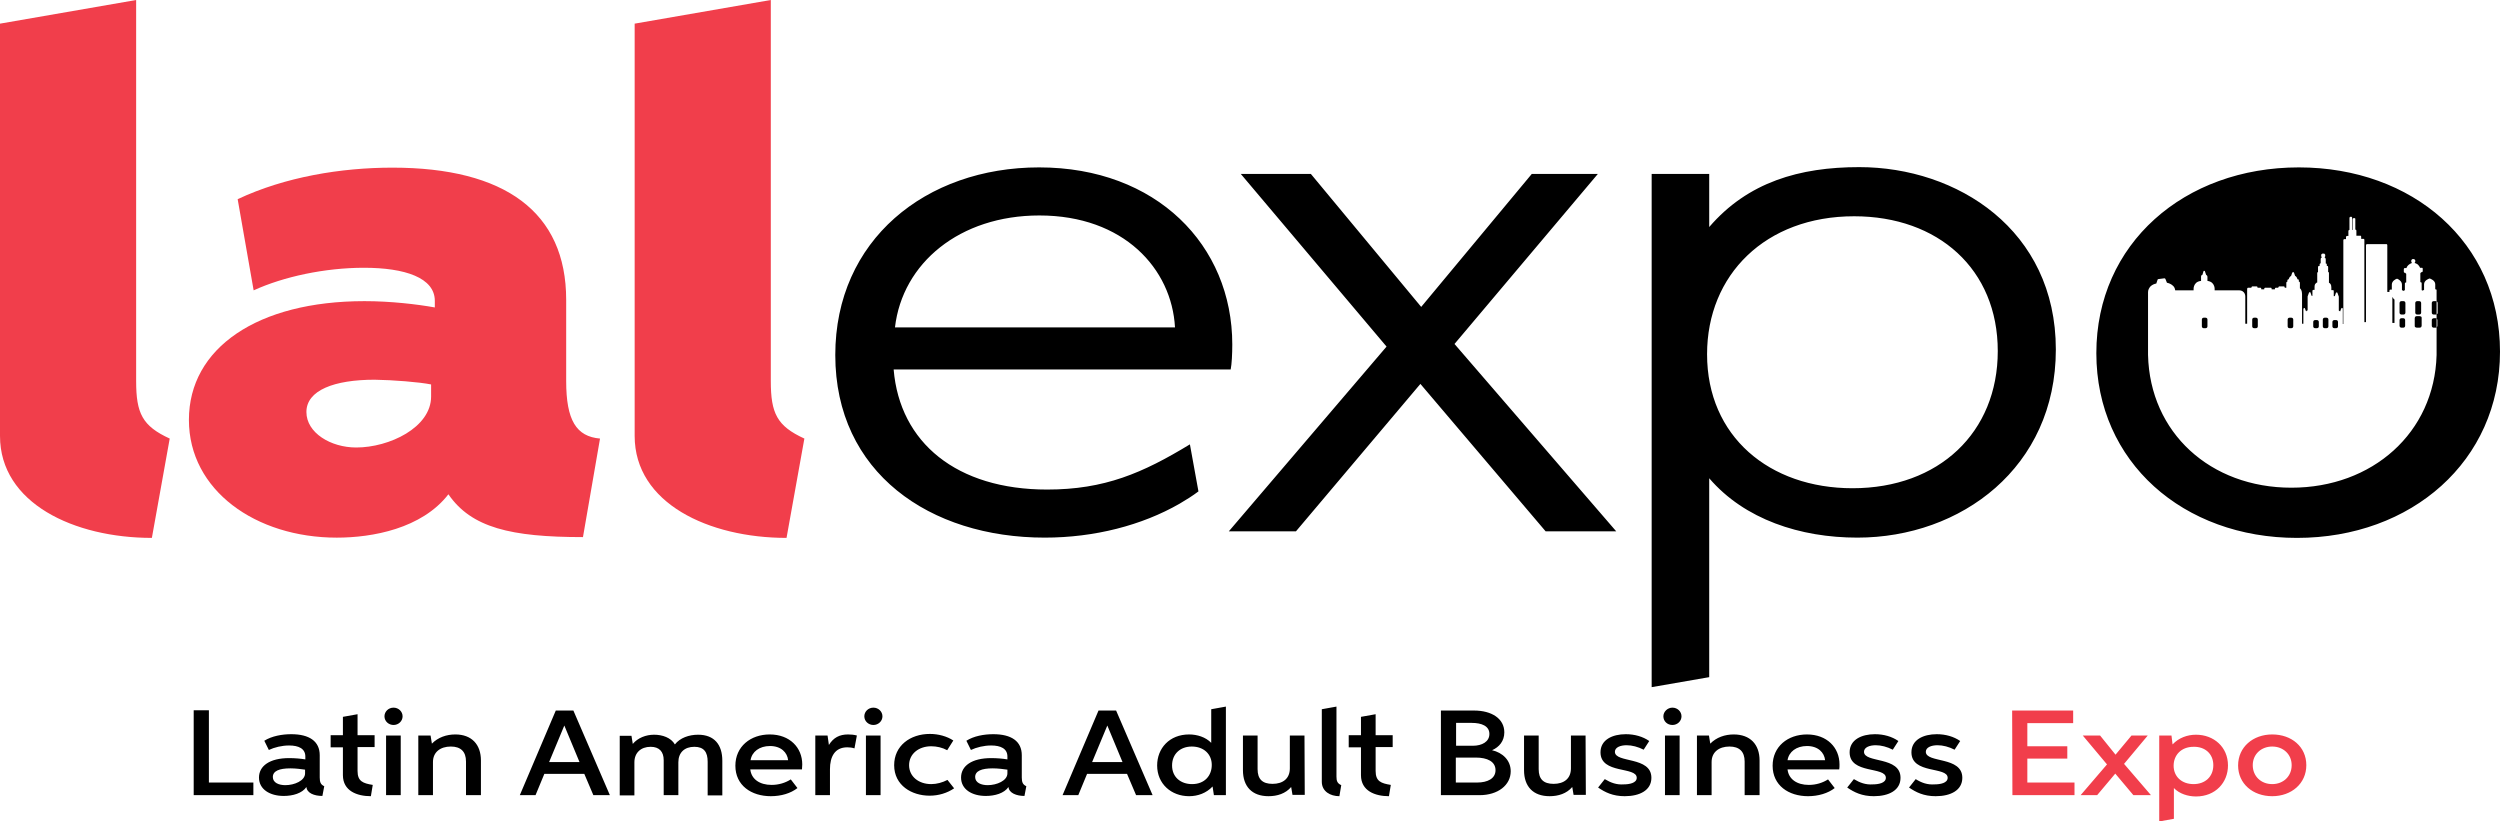
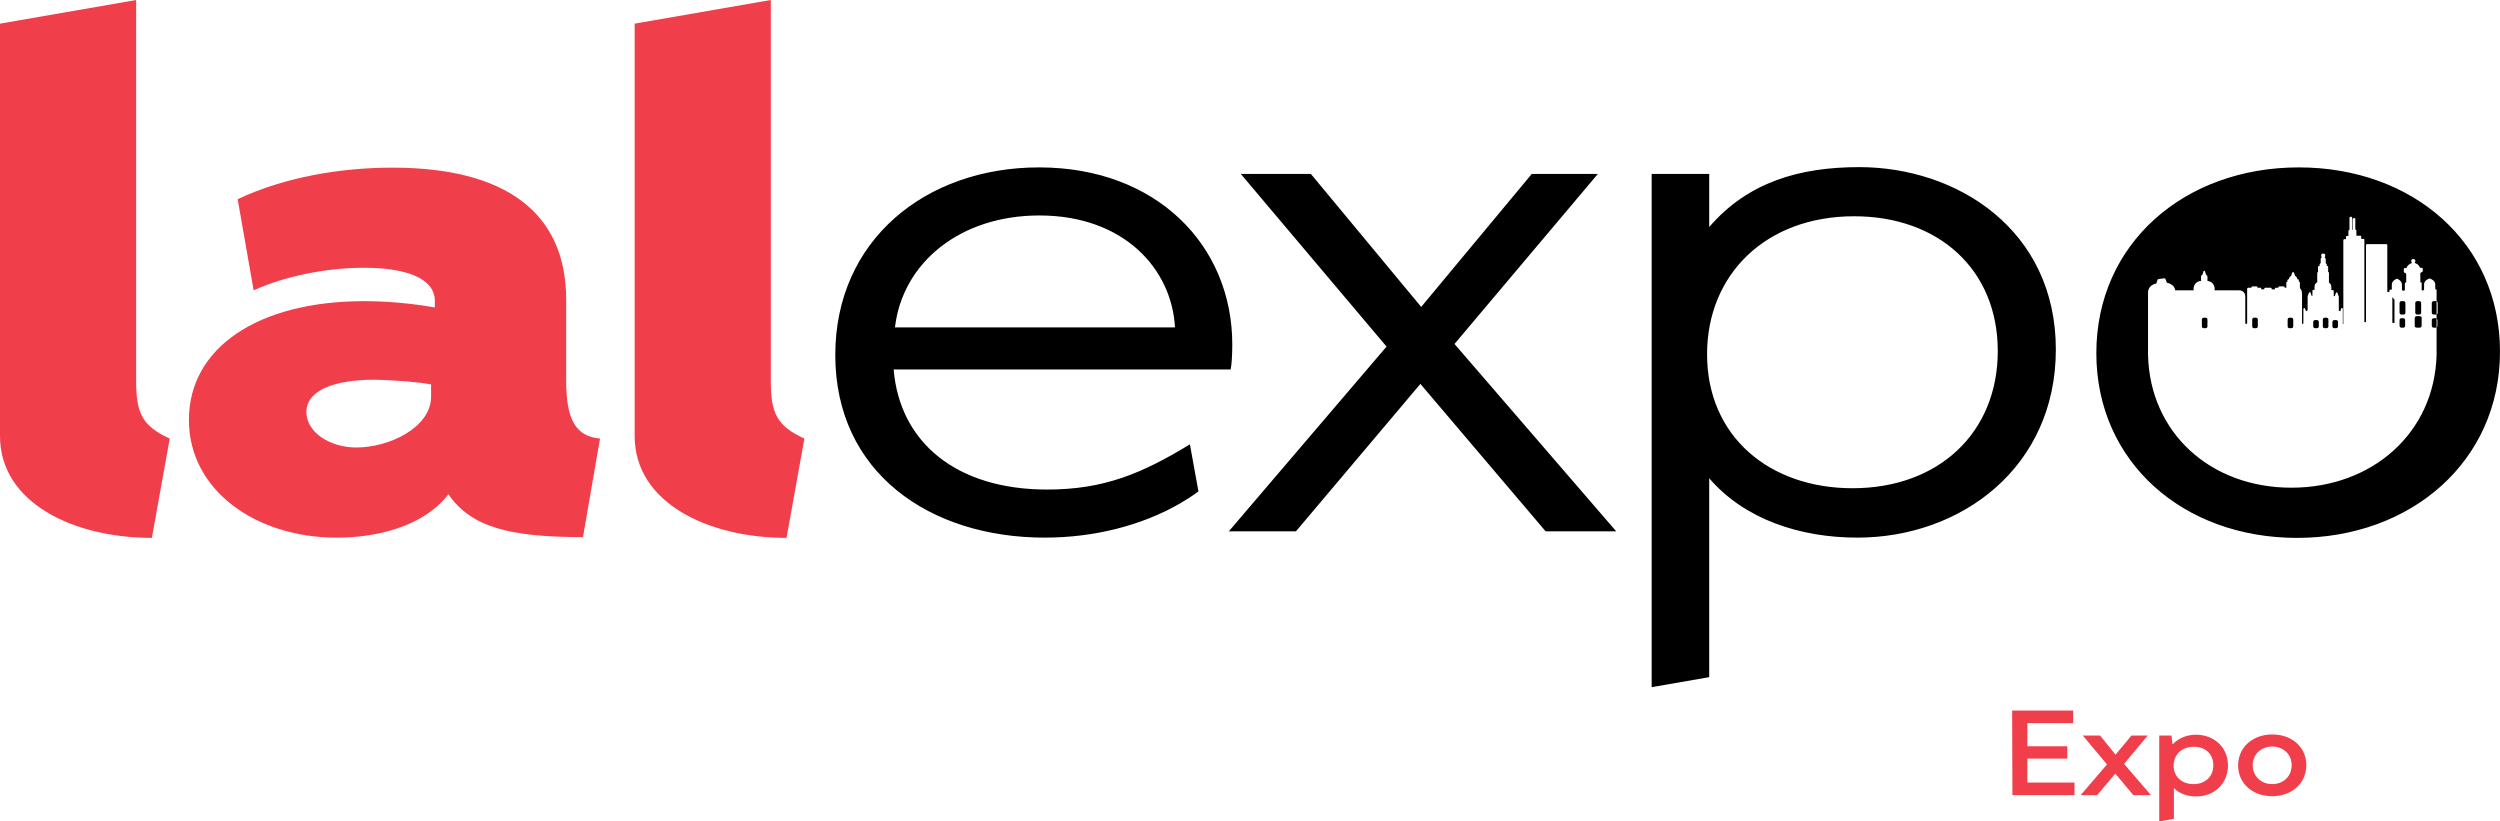
<svg xmlns="http://www.w3.org/2000/svg" width="140" height="46" viewBox="0 0 140 46" fill="none">
  <path d="M0 24.413C0 28.18 4.148 30.122 8.505 30.122L9.504 24.56C7.968 23.854 7.624 23.147 7.624 21.337V0L0 1.324V24.413ZM33.601 24.56C32.273 24.442 31.706 23.544 31.706 21.337V16.79C31.706 11.875 28.274 9.388 21.978 9.388C19.113 9.388 15.965 9.903 13.309 11.154L14.204 16.26C15.876 15.495 18.188 14.995 20.381 14.995C22.679 14.995 24.35 15.554 24.35 16.849V17.217C23.366 17.04 21.889 16.864 20.411 16.864C14.428 16.864 10.579 19.483 10.579 23.515C10.579 27.459 14.324 30.108 18.86 30.108C20.844 30.108 23.619 29.607 25.111 27.68C26.395 29.548 28.603 30.078 32.646 30.078L33.601 24.56ZM24.142 21.529V22.205C24.142 23.942 21.799 25.06 19.949 25.06C18.517 25.06 17.159 24.236 17.159 23.074C17.159 21.852 18.725 21.264 20.978 21.264C22.008 21.278 23.485 21.396 24.142 21.529ZM35.541 24.413C35.541 28.18 39.689 30.122 44.046 30.122L45.045 24.56C43.508 23.854 43.165 23.147 43.165 21.337V0L35.541 1.324V24.413Z" fill="#F13E4B" />
  <path d="M67.113 27.518L66.635 24.884C63.995 26.488 61.861 27.415 58.638 27.415C53.58 27.415 50.387 24.795 50.044 20.69H68.918C68.978 20.395 69.008 19.822 69.008 19.292C69.008 13.729 64.755 9.374 58.19 9.374C51.834 9.374 46.776 13.45 46.776 19.88C46.776 26.473 52.073 30.107 58.504 30.107C61.294 30.107 63.95 29.416 66.054 28.209C66.427 27.988 66.785 27.768 67.113 27.518ZM121.215 15.584C121.245 15.598 121.245 15.598 121.26 15.613L121.349 15.834C121.424 15.848 121.573 15.893 121.678 15.995C121.752 16.054 121.797 16.143 121.812 16.26H122.841V16.172C122.841 16.084 122.871 15.951 122.976 15.848C123.035 15.79 123.125 15.745 123.259 15.731V15.495C123.259 15.422 123.304 15.392 123.334 15.392L123.393 15.201C123.393 15.171 123.423 15.157 123.453 15.171C123.468 15.171 123.483 15.186 123.483 15.216L123.543 15.392C123.572 15.407 123.617 15.436 123.617 15.51V15.731C123.737 15.745 123.826 15.79 123.886 15.848C123.99 15.951 124.02 16.084 124.02 16.172V16.26H125.408C125.452 16.26 125.572 16.275 125.646 16.363C125.691 16.407 125.736 16.496 125.736 16.599V18.129H125.84V16.172C125.84 16.143 125.87 16.113 125.885 16.113H126.079V16.099C126.079 16.069 126.109 16.04 126.124 16.04H126.378C126.407 16.04 126.422 16.069 126.422 16.099V16.113H126.586C126.616 16.113 126.631 16.143 126.631 16.172V16.201H126.795V16.172C126.795 16.143 126.825 16.113 126.84 16.113H127.168C127.198 16.113 127.213 16.143 127.213 16.172V16.201H127.392V16.172C127.392 16.143 127.422 16.113 127.437 16.113H127.586V16.099C127.586 16.069 127.616 16.04 127.631 16.04H127.899C127.929 16.04 127.944 16.069 127.944 16.099V16.113H128.034V15.834C128.034 15.804 128.064 15.775 128.079 15.775H128.093V15.701C128.093 15.672 128.123 15.642 128.138 15.642H128.168C128.183 15.584 128.213 15.495 128.302 15.451L128.362 15.274C128.377 15.245 128.407 15.23 128.437 15.245C128.452 15.245 128.466 15.26 128.466 15.274L128.526 15.451C128.571 15.466 128.631 15.525 128.66 15.642H128.69C128.72 15.642 128.735 15.672 128.735 15.701V15.775H128.75C128.78 15.775 128.795 15.804 128.795 15.834V16.143C128.839 16.172 128.914 16.275 128.914 16.466V18.129H128.989V17.305C128.989 17.276 129.019 17.246 129.033 17.246C129.063 17.246 129.078 17.261 129.078 17.276L129.138 17.438C129.153 17.408 129.183 17.393 129.227 17.379V16.613V16.599L129.302 16.393C129.317 16.363 129.347 16.349 129.362 16.363C129.377 16.363 129.392 16.378 129.392 16.393L129.451 16.569H129.496V16.29C129.496 16.26 129.526 16.231 129.541 16.231H129.615V16.084C129.615 15.981 129.63 15.922 129.675 15.878C129.705 15.848 129.735 15.819 129.765 15.819V15.289C129.765 15.26 129.794 15.23 129.809 15.23V14.951C129.809 14.921 129.839 14.892 129.869 14.892H129.899V14.803C129.899 14.774 129.929 14.745 129.944 14.745H129.959V14.524C129.959 14.495 129.959 14.436 130.018 14.421V14.392C130.003 14.392 129.988 14.362 129.988 14.347V14.274C129.988 14.244 130.003 14.23 130.018 14.23C130.018 14.215 130.048 14.2 130.063 14.2H130.138C130.167 14.2 130.182 14.215 130.182 14.23C130.197 14.23 130.212 14.259 130.212 14.274V14.347C130.212 14.362 130.197 14.392 130.182 14.392V14.421C130.212 14.436 130.242 14.465 130.242 14.539V14.759H130.257C130.287 14.759 130.302 14.774 130.302 14.818V14.892H130.332C130.361 14.892 130.376 14.921 130.376 14.951V15.23C130.406 15.23 130.421 15.26 130.421 15.289V15.834C130.451 15.848 130.481 15.863 130.511 15.907C130.54 15.951 130.555 16.01 130.555 16.099V16.246H130.645C130.675 16.246 130.69 16.26 130.69 16.305V16.584H130.749L130.809 16.407C130.824 16.378 130.854 16.363 130.869 16.378C130.884 16.378 130.899 16.393 130.899 16.407L130.973 16.613V16.628V17.393C131.003 17.408 131.033 17.423 131.048 17.438L131.107 17.276C131.122 17.246 131.152 17.232 131.167 17.246C131.182 17.246 131.197 17.276 131.197 17.29V18.144H131.227V13.45C131.227 13.42 131.257 13.391 131.272 13.391H131.376V13.273C131.376 13.244 131.406 13.214 131.421 13.214H131.51V12.935C131.51 12.905 131.54 12.876 131.555 12.876H131.57V12.611V12.199C131.57 12.169 131.6 12.155 131.615 12.14H131.674C131.704 12.14 131.719 12.169 131.719 12.199V12.876H131.749V12.684V12.273C131.749 12.243 131.764 12.228 131.794 12.214H131.853C131.883 12.214 131.898 12.243 131.898 12.258V12.861H131.913C131.943 12.861 131.958 12.891 131.958 12.92V13.2H132.182C132.212 13.2 132.226 13.214 132.226 13.258V13.376H132.361C132.391 13.376 132.405 13.406 132.405 13.435V18.041H132.495V13.729C132.495 13.7 132.525 13.671 132.54 13.671H133.539H133.644C133.674 13.671 133.689 13.7 133.689 13.729V16.349H133.704H133.808V16.275C133.808 16.246 133.838 16.216 133.868 16.216H133.942V15.937C133.942 15.731 134.166 15.628 134.211 15.613C134.226 15.613 134.241 15.613 134.256 15.613C134.285 15.628 134.509 15.731 134.509 15.937V16.246L134.599 16.29L134.673 16.246V15.878C134.673 15.848 134.703 15.819 134.718 15.819H134.748V15.333C134.733 15.319 134.703 15.304 134.688 15.274H134.658C134.629 15.274 134.614 15.245 134.614 15.216V15.068C134.614 15.039 134.644 15.01 134.658 15.01H134.763C134.778 14.965 134.793 14.921 134.838 14.877C134.852 14.862 134.867 14.848 134.882 14.833C134.927 14.789 134.987 14.759 135.061 14.73V14.7C135.046 14.7 135.032 14.671 135.032 14.656V14.583C135.032 14.568 135.046 14.539 135.061 14.539C135.061 14.524 135.091 14.509 135.106 14.509H135.181C135.196 14.509 135.211 14.524 135.225 14.539C135.24 14.539 135.255 14.568 135.255 14.583V14.656C135.255 14.671 135.24 14.7 135.225 14.7V14.73C135.3 14.745 135.36 14.789 135.405 14.818C135.464 14.877 135.509 14.951 135.524 14.995H135.628C135.658 14.995 135.673 15.024 135.673 15.039V15.186C135.673 15.216 135.643 15.23 135.628 15.245H135.584C135.569 15.26 135.554 15.289 135.539 15.304V15.804H135.569C135.598 15.804 135.613 15.834 135.613 15.863V16.246L135.673 16.275L135.718 16.246L135.748 16.231V15.922C135.748 15.701 136.001 15.613 136.046 15.598H136.061H136.076C136.106 15.613 136.374 15.701 136.374 15.922V16.201H136.404C136.434 16.201 136.449 16.231 136.449 16.246V16.319V16.643V17.967V19.88C136.33 24.236 132.853 27.311 128.317 27.311C123.781 27.311 120.394 24.236 120.29 19.88V19.91V19.777C120.29 19.733 120.29 19.689 120.29 19.645V19.483V16.363C120.29 16.231 120.35 16.128 120.424 16.04C120.529 15.937 120.663 15.893 120.752 15.878L120.827 15.657C120.827 15.642 120.857 15.628 120.872 15.628L121.215 15.584ZM133.972 16.643V18.085H134.091V16.775C134.062 16.761 134.017 16.716 134.002 16.658H133.987C133.987 16.658 133.987 16.658 133.972 16.643ZM130.719 17.923H130.824C130.854 17.923 130.884 17.938 130.899 17.953C130.913 17.967 130.928 17.997 130.928 18.026V18.276C130.928 18.306 130.913 18.335 130.899 18.35C130.884 18.365 130.854 18.379 130.824 18.379H130.719C130.69 18.379 130.66 18.365 130.645 18.35C130.63 18.335 130.615 18.306 130.615 18.276V18.026C130.615 17.997 130.63 17.967 130.645 17.953C130.675 17.938 130.69 17.923 130.719 17.923ZM129.645 17.923H129.75C129.779 17.923 129.809 17.938 129.824 17.953C129.839 17.967 129.854 17.997 129.854 18.026V18.276C129.854 18.306 129.839 18.335 129.824 18.35C129.809 18.365 129.779 18.379 129.75 18.379H129.645C129.615 18.379 129.585 18.365 129.571 18.35C129.556 18.335 129.541 18.306 129.541 18.276V18.026C129.541 17.997 129.556 17.967 129.571 17.953C129.585 17.938 129.615 17.923 129.645 17.923ZM134.479 16.864H134.599C134.629 16.864 134.658 16.878 134.673 16.893C134.688 16.908 134.703 16.937 134.703 16.967V17.511C134.703 17.541 134.688 17.57 134.673 17.585C134.658 17.599 134.629 17.614 134.599 17.614H134.479C134.45 17.614 134.42 17.599 134.405 17.585C134.39 17.57 134.375 17.541 134.375 17.511V16.967C134.375 16.937 134.39 16.908 134.405 16.893C134.42 16.878 134.45 16.864 134.479 16.864ZM136.494 17.57L136.479 17.585C136.464 17.599 136.434 17.614 136.404 17.614H136.285C136.255 17.614 136.225 17.599 136.21 17.585C136.195 17.57 136.18 17.541 136.18 17.511V16.967C136.18 16.937 136.195 16.908 136.21 16.893C136.225 16.878 136.255 16.864 136.285 16.864H136.404C136.434 16.864 136.449 16.878 136.479 16.893C136.494 16.908 136.509 16.937 136.509 16.967V17.511C136.509 17.541 136.509 17.555 136.494 17.57ZM135.36 16.864H135.479C135.509 16.864 135.539 16.878 135.554 16.893C135.569 16.908 135.584 16.937 135.584 16.967V17.511C135.584 17.541 135.569 17.57 135.554 17.585C135.539 17.599 135.509 17.614 135.479 17.614H135.36C135.33 17.614 135.3 17.599 135.285 17.585C135.27 17.57 135.255 17.541 135.255 17.511V16.967C135.255 16.937 135.27 16.908 135.285 16.893C135.3 16.878 135.33 16.864 135.36 16.864ZM135.345 17.703H135.494C135.524 17.703 135.554 17.717 135.584 17.732C135.613 17.747 135.613 17.791 135.613 17.82V18.232C135.613 18.262 135.598 18.291 135.584 18.32C135.554 18.335 135.539 18.35 135.494 18.35H135.345C135.315 18.35 135.285 18.335 135.255 18.32C135.225 18.306 135.225 18.262 135.225 18.232V17.82C135.225 17.791 135.24 17.761 135.255 17.732C135.285 17.717 135.315 17.703 135.345 17.703ZM136.285 17.82H136.389C136.419 17.82 136.449 17.835 136.464 17.85C136.479 17.864 136.494 17.894 136.494 17.923V18.247C136.494 18.276 136.479 18.306 136.464 18.32C136.449 18.335 136.419 18.35 136.389 18.35H136.285C136.255 18.35 136.225 18.335 136.21 18.32C136.195 18.306 136.18 18.276 136.18 18.247V17.923C136.18 17.894 136.195 17.864 136.21 17.85C136.24 17.835 136.27 17.82 136.285 17.82ZM134.479 17.82H134.584C134.614 17.82 134.644 17.835 134.658 17.85C134.673 17.864 134.688 17.894 134.688 17.923V18.247C134.688 18.276 134.673 18.306 134.658 18.32C134.644 18.335 134.614 18.35 134.584 18.35H134.479C134.45 18.35 134.42 18.335 134.405 18.32C134.39 18.306 134.375 18.276 134.375 18.247V17.923C134.375 17.894 134.39 17.864 134.405 17.85C134.42 17.835 134.45 17.82 134.479 17.82ZM130.182 17.791H130.287C130.317 17.791 130.346 17.805 130.361 17.82C130.376 17.835 130.391 17.864 130.391 17.894V18.276C130.391 18.306 130.376 18.335 130.361 18.35C130.346 18.365 130.317 18.379 130.287 18.379H130.182C130.152 18.379 130.123 18.365 130.108 18.35C130.093 18.335 130.078 18.306 130.078 18.276V17.894C130.078 17.864 130.093 17.835 130.108 17.82C130.123 17.805 130.152 17.791 130.182 17.791ZM128.213 17.791H128.317C128.347 17.791 128.377 17.805 128.392 17.82C128.407 17.835 128.422 17.864 128.422 17.894V18.276C128.422 18.306 128.407 18.335 128.392 18.35C128.377 18.365 128.347 18.379 128.317 18.379H128.213C128.183 18.379 128.153 18.365 128.138 18.35C128.123 18.335 128.108 18.306 128.108 18.276V17.894C128.108 17.864 128.123 17.835 128.138 17.82C128.153 17.805 128.183 17.791 128.213 17.791ZM126.228 17.791H126.333C126.363 17.791 126.392 17.805 126.407 17.82C126.422 17.835 126.437 17.864 126.437 17.894V18.276C126.437 18.306 126.422 18.335 126.407 18.35C126.392 18.365 126.363 18.379 126.333 18.379H126.228C126.199 18.379 126.169 18.365 126.154 18.35C126.139 18.335 126.124 18.306 126.124 18.276V17.894C126.124 17.864 126.139 17.835 126.154 17.82C126.169 17.805 126.199 17.791 126.228 17.791ZM123.408 17.791H123.513C123.543 17.791 123.572 17.805 123.587 17.82C123.602 17.835 123.617 17.864 123.617 17.894V18.276C123.617 18.306 123.602 18.335 123.587 18.35C123.572 18.365 123.543 18.379 123.513 18.379H123.408C123.379 18.379 123.349 18.365 123.334 18.35C123.319 18.335 123.304 18.306 123.304 18.276V17.894C123.304 17.864 123.319 17.835 123.334 17.82C123.349 17.805 123.379 17.791 123.408 17.791ZM50.118 18.335C50.536 14.73 53.744 12.066 58.205 12.066C62.935 12.066 65.621 15.054 65.8 18.335H50.118ZM68.814 29.754H72.574L79.542 21.499L86.555 29.754H90.508L81.452 19.262L89.479 9.741H85.779L79.587 17.187L73.409 9.741H69.485L77.647 19.409L68.814 29.754ZM95.716 9.741H92.493V38.48L95.716 37.921V26.782C97.7 29.092 100.819 30.107 104.012 30.107C109.816 30.107 115.127 26.178 115.127 19.571C115.127 12.861 109.592 9.359 104.116 9.359C100.774 9.359 97.879 10.198 95.716 12.714V9.741ZM111.875 19.66C111.875 24.221 108.577 27.341 103.743 27.341C99.088 27.341 95.596 24.442 95.596 19.836C95.596 15.392 98.864 12.111 103.833 12.111C108.533 12.111 111.875 15.068 111.875 19.66ZM128.631 30.122C135.032 30.122 140 25.825 140 19.689C140 13.568 135.091 9.374 128.735 9.374C122.319 9.374 117.395 13.641 117.395 19.777C117.395 25.884 122.274 30.122 128.631 30.122Z" fill="black" />
-   <path d="M107.279 43.631L106.906 44.102C107.294 44.367 107.727 44.587 108.398 44.587C109.249 44.587 109.89 44.249 109.89 43.557C109.89 42.336 107.846 42.748 107.846 42.1C107.846 41.85 108.159 41.733 108.503 41.733C108.801 41.733 109.144 41.821 109.457 41.983L109.771 41.497C109.413 41.247 108.95 41.115 108.458 41.115C107.712 41.115 107.04 41.424 107.04 42.13C107.04 43.366 109.069 42.91 109.069 43.557C109.069 43.852 108.652 43.925 108.338 43.925C107.936 43.955 107.607 43.837 107.279 43.631ZM103.817 43.631L103.444 44.102C103.832 44.367 104.265 44.587 104.936 44.587C105.787 44.587 106.429 44.249 106.429 43.557C106.429 42.336 104.384 42.748 104.384 42.1C104.384 41.85 104.698 41.733 105.041 41.733C105.339 41.733 105.683 41.821 105.996 41.983L106.309 41.497C105.951 41.247 105.489 41.115 104.996 41.115C104.25 41.115 103.579 41.424 103.579 42.13C103.579 43.366 105.608 42.91 105.608 43.557C105.608 43.852 105.19 43.925 104.877 43.925C104.489 43.955 104.161 43.837 103.817 43.631ZM100.102 42.571C100.177 42.1 100.595 41.777 101.191 41.777C101.818 41.777 102.161 42.145 102.206 42.571H100.102ZM102.743 44.131L102.37 43.646C102.072 43.837 101.699 43.955 101.296 43.955C100.624 43.955 100.162 43.631 100.102 43.086H102.997C103.012 43.013 103.012 42.91 103.012 42.807C103.012 41.865 102.31 41.129 101.191 41.129C100.117 41.129 99.267 41.806 99.267 42.88C99.267 43.984 100.162 44.587 101.251 44.587C101.818 44.587 102.37 44.425 102.743 44.131ZM98.536 44.529V42.586C98.536 41.688 98.013 41.129 97.088 41.129C96.596 41.129 96.118 41.291 95.775 41.644L95.701 41.188H95.029V44.529H95.85V42.674C95.85 42.115 96.268 41.806 96.85 41.806C97.402 41.806 97.7 42.086 97.7 42.645V44.529H98.536ZM93.239 44.529H94.059V41.188H93.239V44.529ZM93.656 40.599C93.94 40.599 94.164 40.379 94.164 40.114C94.164 39.849 93.94 39.628 93.656 39.628C93.388 39.628 93.149 39.849 93.149 40.114C93.149 40.394 93.373 40.599 93.656 40.599ZM89.867 43.631L89.494 44.102C89.882 44.367 90.314 44.587 90.986 44.587C91.836 44.587 92.478 44.249 92.478 43.557C92.478 42.336 90.434 42.748 90.434 42.1C90.434 41.85 90.747 41.733 91.09 41.733C91.389 41.733 91.732 41.821 92.045 41.983L92.358 41.497C92 41.247 91.538 41.115 91.045 41.115C90.299 41.115 89.628 41.424 89.628 42.13C89.628 43.366 91.657 42.91 91.657 43.557C91.657 43.852 91.239 43.925 90.926 43.925C90.538 43.955 90.21 43.837 89.867 43.631ZM88.792 41.188H87.972V43.028C87.972 43.601 87.584 43.896 87.002 43.896C86.435 43.896 86.166 43.631 86.166 43.072V41.188H85.346V43.131C85.346 44.043 85.853 44.587 86.778 44.587C87.27 44.587 87.733 44.44 88.046 44.072L88.121 44.514H88.807L88.792 41.188ZM82.421 40.482C82.973 40.482 83.406 40.658 83.406 41.1C83.406 41.541 82.988 41.762 82.481 41.762H81.541V40.482H82.421ZM82.645 42.424C83.287 42.424 83.749 42.645 83.749 43.131C83.749 43.601 83.302 43.822 82.72 43.822H81.526V42.424H82.645ZM80.691 39.79V44.529H82.854C83.883 44.529 84.6 43.969 84.6 43.189C84.6 42.571 84.137 42.145 83.555 42.012C83.958 41.836 84.242 41.497 84.242 41.012C84.242 40.246 83.54 39.79 82.541 39.79H80.691ZM75.528 41.85H76.214V43.41C76.214 44.293 77.005 44.587 77.781 44.587L77.885 43.955C77.348 43.866 77.035 43.763 77.035 43.175V41.836H77.99V41.173H77.035V39.996L76.214 40.143V41.173H75.528V41.85ZM74.021 43.778C74.021 44.322 74.499 44.587 75.006 44.587L75.11 43.969C74.886 43.866 74.842 43.734 74.842 43.484V39.569L74.021 39.717V43.778ZM73.051 41.188H72.231V43.028C72.231 43.601 71.843 43.896 71.261 43.896C70.694 43.896 70.425 43.631 70.425 43.072V41.188H69.605V43.131C69.605 44.043 70.112 44.587 71.037 44.587C71.529 44.587 71.992 44.44 72.305 44.072L72.38 44.514H73.066L73.051 41.188ZM66.755 43.91C66.128 43.91 65.636 43.528 65.636 42.866C65.636 42.218 66.098 41.806 66.74 41.806C67.411 41.806 67.859 42.233 67.859 42.836C67.859 43.425 67.471 43.91 66.755 43.91ZM67.978 44.529H68.65V39.569L67.829 39.717V41.6C67.516 41.276 67.038 41.129 66.591 41.129C65.486 41.129 64.8 41.909 64.8 42.866C64.8 43.896 65.591 44.587 66.591 44.587C67.083 44.587 67.56 44.411 67.904 44.043L67.978 44.529ZM61.159 42.674L62.01 40.629L62.86 42.674H61.159ZM63.621 44.529H64.546L62.502 39.79H61.517L59.503 44.529H60.384L60.876 43.337H63.114L63.621 44.529ZM56.415 43.101V43.307C56.415 43.719 55.818 43.969 55.311 43.969C54.953 43.969 54.609 43.837 54.609 43.513C54.609 43.175 54.967 43.028 55.594 43.028C55.892 43.028 56.206 43.072 56.415 43.101ZM57.474 44.028C57.28 43.94 57.22 43.807 57.22 43.543V42.292C57.22 41.512 56.639 41.115 55.624 41.115C55.102 41.115 54.535 41.218 54.117 41.482L54.371 41.998C54.684 41.85 55.102 41.747 55.505 41.747C56.042 41.747 56.415 41.924 56.415 42.365V42.527C56.161 42.483 55.833 42.454 55.505 42.454C54.415 42.454 53.819 42.895 53.819 43.543C53.819 44.205 54.43 44.573 55.206 44.573C55.713 44.573 56.236 44.425 56.474 44.072C56.504 44.411 56.922 44.573 57.37 44.573L57.474 44.028ZM53.058 43.675C52.774 43.822 52.461 43.91 52.147 43.91C51.446 43.91 50.909 43.484 50.909 42.851C50.909 42.218 51.446 41.791 52.147 41.791C52.461 41.791 52.774 41.865 53.043 42.012L53.386 41.468C53.028 41.232 52.55 41.1 52.073 41.1C50.969 41.1 50.073 41.762 50.073 42.851C50.073 43.984 51.058 44.558 52.058 44.558C52.565 44.558 53.043 44.411 53.431 44.146L53.058 43.675ZM48.492 44.529H49.312V41.188H48.492V44.529ZM48.91 40.599C49.193 40.599 49.417 40.379 49.417 40.114C49.417 39.849 49.193 39.628 48.91 39.628C48.626 39.628 48.402 39.849 48.402 40.114C48.402 40.394 48.641 40.599 48.91 40.599ZM45.657 44.529H46.478V43.072C46.478 42.38 46.746 41.85 47.447 41.85C47.582 41.85 47.716 41.865 47.85 41.909L47.985 41.188C47.82 41.144 47.656 41.129 47.492 41.129C47.015 41.129 46.672 41.306 46.418 41.718L46.343 41.188H45.657V44.529ZM42.031 42.571C42.106 42.1 42.524 41.777 43.12 41.777C43.747 41.777 44.09 42.145 44.135 42.571H42.031ZM44.657 44.131L44.284 43.646C43.986 43.837 43.613 43.955 43.21 43.955C42.538 43.955 42.076 43.631 42.016 43.086H44.911C44.911 43.013 44.926 42.91 44.926 42.807C44.926 41.865 44.225 41.129 43.105 41.129C42.031 41.129 41.181 41.806 41.181 42.88C41.181 43.984 42.076 44.587 43.165 44.587C43.747 44.587 44.284 44.425 44.657 44.131ZM35.526 44.529V42.689C35.526 42.159 35.884 41.821 36.436 41.821C36.913 41.821 37.167 42.086 37.167 42.571V44.529H37.988V42.689C37.988 42.145 38.331 41.821 38.883 41.821C39.42 41.821 39.629 42.115 39.629 42.66V44.543H40.45V42.601C40.45 41.703 40.002 41.144 39.092 41.144C38.585 41.144 38.077 41.321 37.794 41.688C37.57 41.306 37.093 41.144 36.63 41.144C36.167 41.144 35.72 41.321 35.436 41.659L35.362 41.203H34.705V44.543H35.526V44.529ZM30.751 42.674L31.602 40.629L32.452 42.674H30.751ZM33.228 44.529H34.153L32.109 39.79H31.124L29.11 44.529H29.99L30.483 43.337H32.721L33.228 44.529ZM26.932 44.529V42.586C26.932 41.688 26.409 41.129 25.499 41.129C25.007 41.129 24.529 41.291 24.186 41.644L24.112 41.188H23.425V44.529H24.246V42.674C24.246 42.115 24.664 41.806 25.246 41.806C25.798 41.806 26.096 42.086 26.096 42.645V44.529H26.932ZM21.62 44.529H22.441V41.188H21.62V44.529ZM22.038 40.599C22.321 40.599 22.545 40.379 22.545 40.114C22.545 39.849 22.321 39.628 22.038 39.628C21.754 39.628 21.53 39.849 21.53 40.114C21.53 40.394 21.769 40.599 22.038 40.599ZM18.516 41.85H19.203V43.41C19.203 44.293 19.994 44.587 20.769 44.587L20.874 43.955C20.337 43.866 20.023 43.763 20.023 43.175V41.836H20.978V41.173H20.023V39.996L19.203 40.143V41.173H18.516V41.85ZM17.084 43.101V43.307C17.084 43.719 16.487 43.969 15.98 43.969C15.622 43.969 15.279 43.837 15.279 43.513C15.279 43.175 15.637 43.028 16.263 43.028C16.562 43.028 16.89 43.072 17.084 43.101ZM18.158 44.028C17.964 43.94 17.905 43.807 17.905 43.543V42.292C17.905 41.512 17.323 41.115 16.308 41.115C15.801 41.115 15.219 41.218 14.801 41.482L15.055 41.998C15.368 41.85 15.786 41.747 16.189 41.747C16.726 41.747 17.099 41.924 17.099 42.365V42.527C16.845 42.483 16.517 42.454 16.189 42.454C15.1 42.454 14.503 42.895 14.503 43.543C14.503 44.205 15.114 44.573 15.89 44.573C16.398 44.573 16.92 44.425 17.159 44.072C17.188 44.411 17.591 44.573 18.054 44.573L18.158 44.028ZM10.847 44.529H14.189V43.822H11.698V39.776H10.847V44.529Z" fill="black" />
  <path d="M127.244 43.91C126.617 43.91 126.154 43.469 126.154 42.851C126.154 42.233 126.632 41.806 127.244 41.806C127.855 41.806 128.333 42.233 128.333 42.851C128.333 43.469 127.87 43.91 127.244 43.91ZM127.244 44.587C128.318 44.587 129.154 43.881 129.154 42.851C129.154 41.821 128.333 41.129 127.244 41.129C126.169 41.129 125.334 41.836 125.334 42.866C125.334 43.896 126.169 44.587 127.244 44.587ZM123.946 42.851C123.946 43.498 123.483 43.91 122.842 43.91C122.17 43.91 121.723 43.484 121.723 42.88C121.723 42.306 122.126 41.821 122.842 41.821C123.469 41.806 123.946 42.203 123.946 42.851ZM121.603 41.188H120.917V46L121.738 45.853V44.131C122.051 44.455 122.528 44.602 122.976 44.602C124.065 44.602 124.767 43.822 124.767 42.866C124.767 41.836 123.976 41.144 122.976 41.144C122.484 41.144 122.006 41.321 121.663 41.688L121.603 41.188ZM116.515 44.529H117.44L118.455 43.322L119.47 44.529H120.454L118.947 42.777L120.275 41.188H119.365L118.47 42.262L117.604 41.188H116.634L117.992 42.807L116.515 44.529ZM112.695 44.529H116.172V43.822H113.531V42.483H115.769V41.791H113.531V40.496H116.097V39.79H112.68L112.695 44.529Z" fill="#F13E4B" />
</svg>